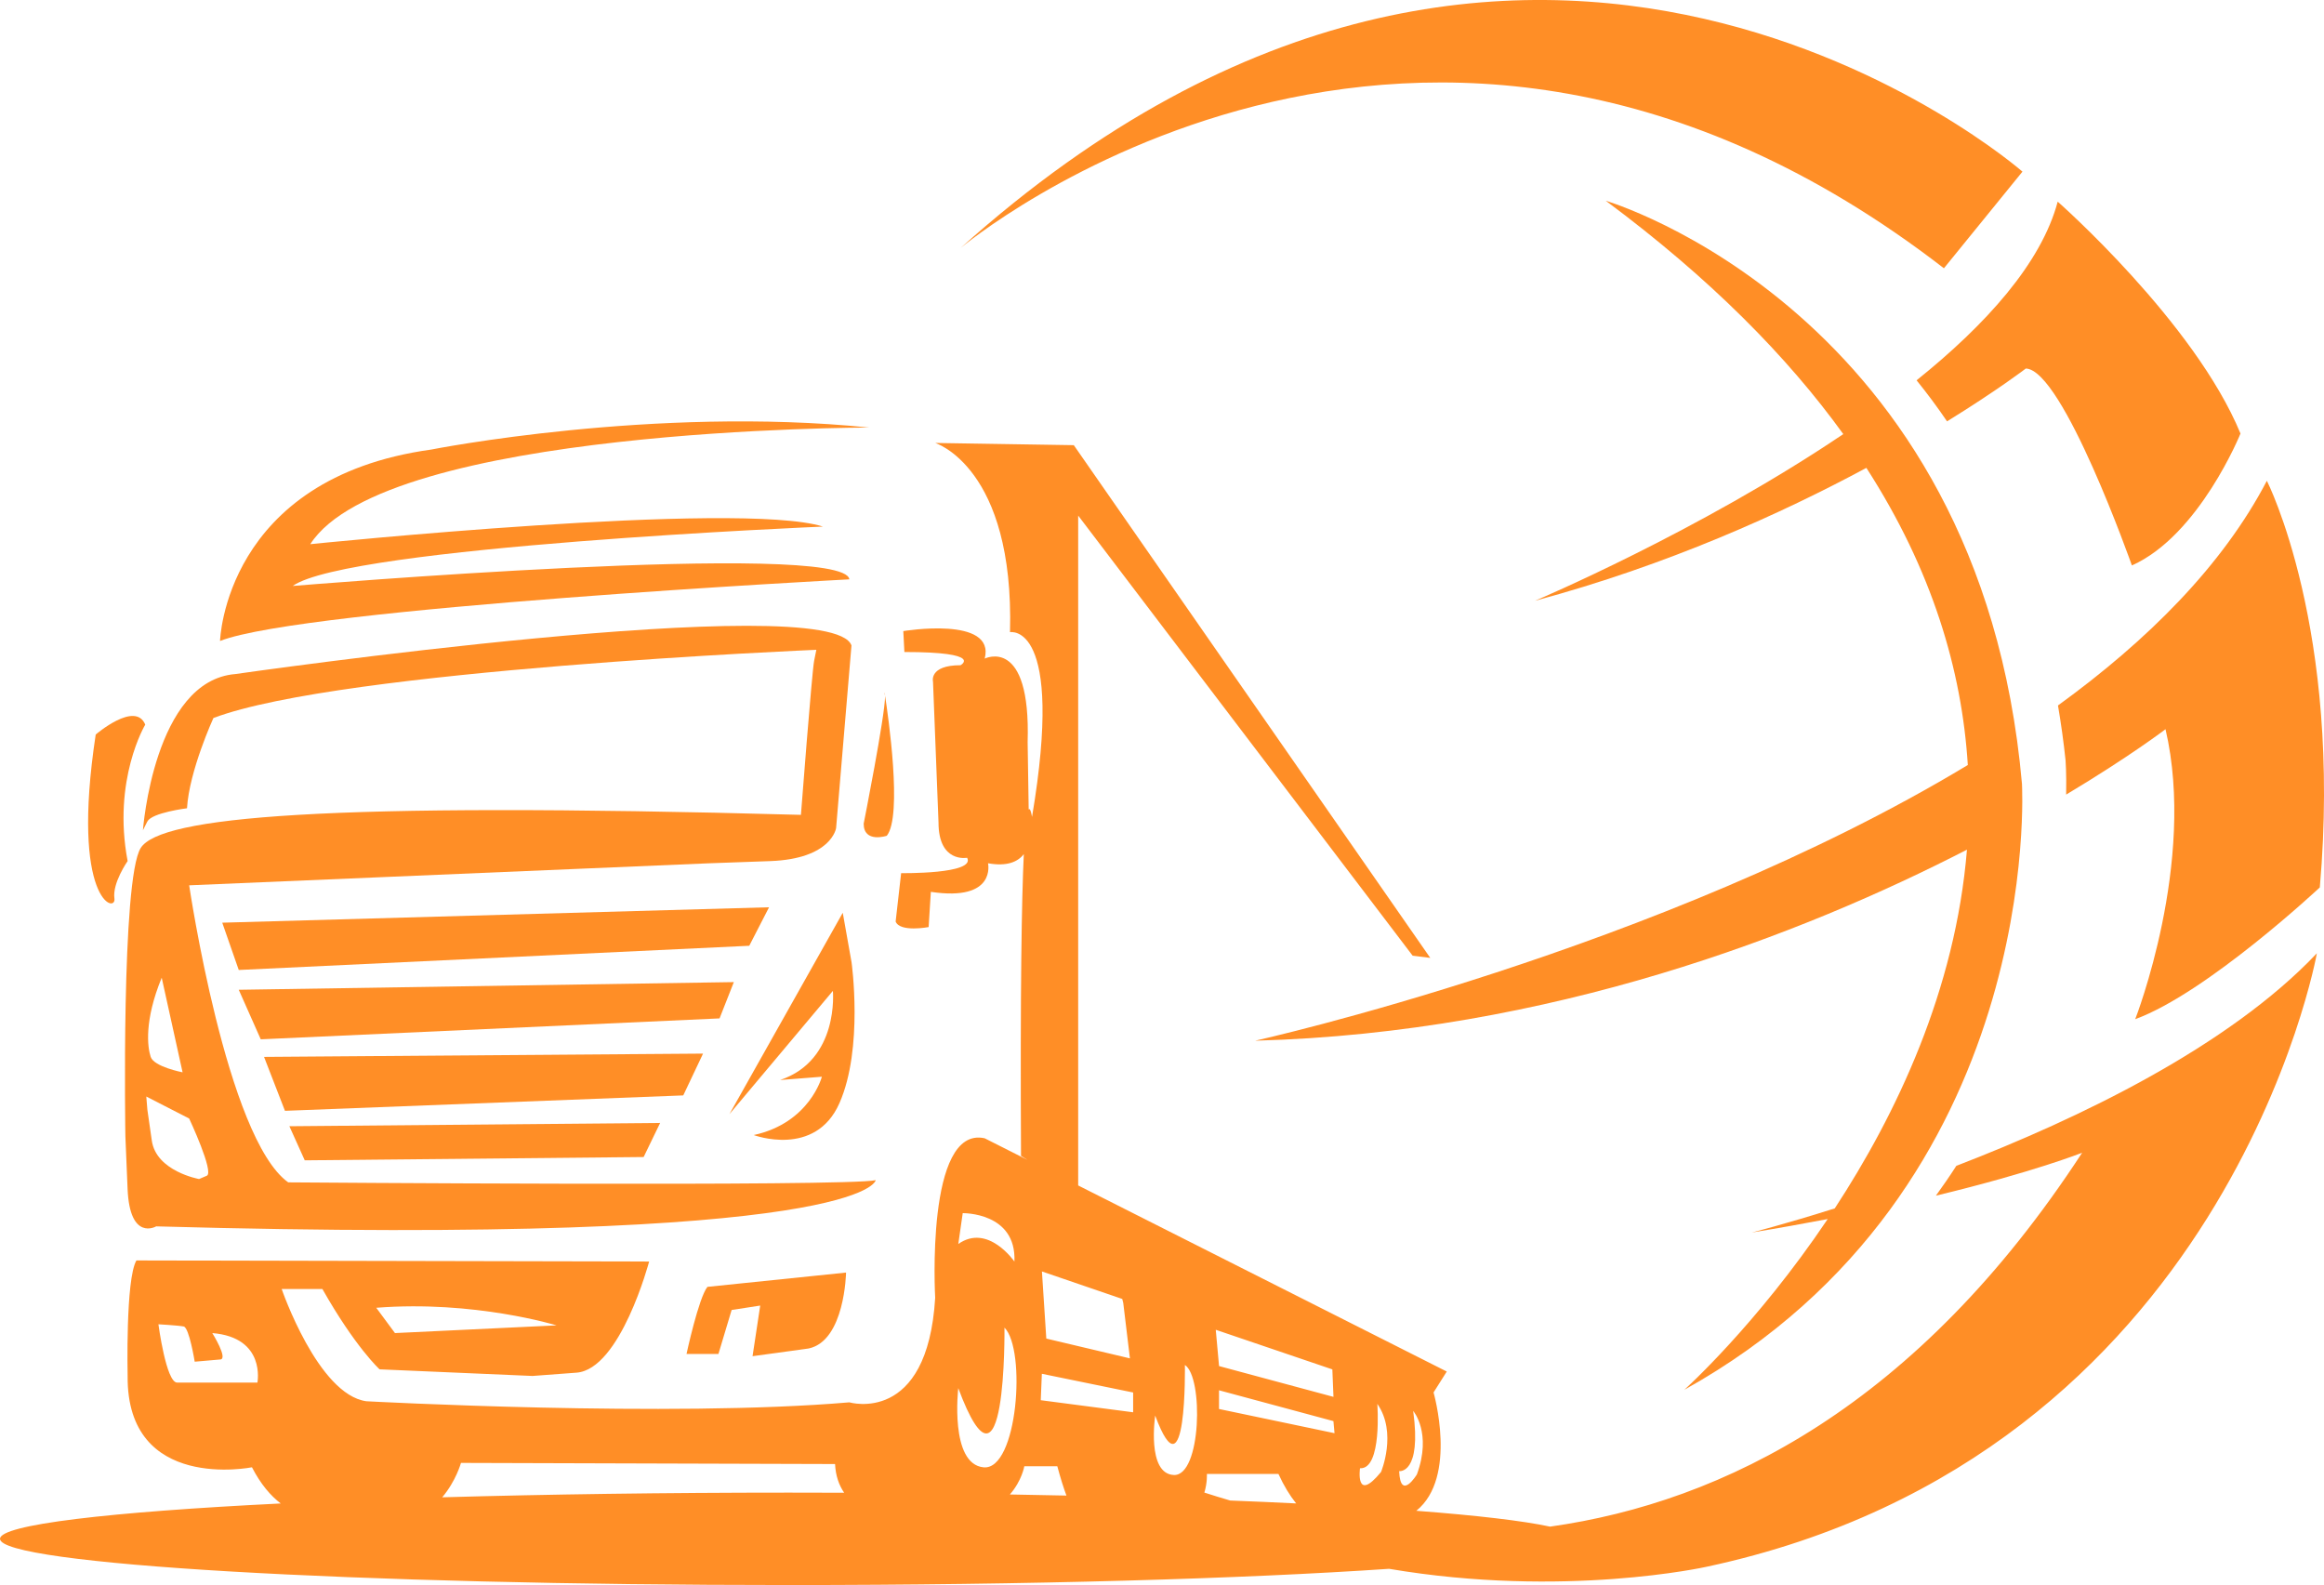
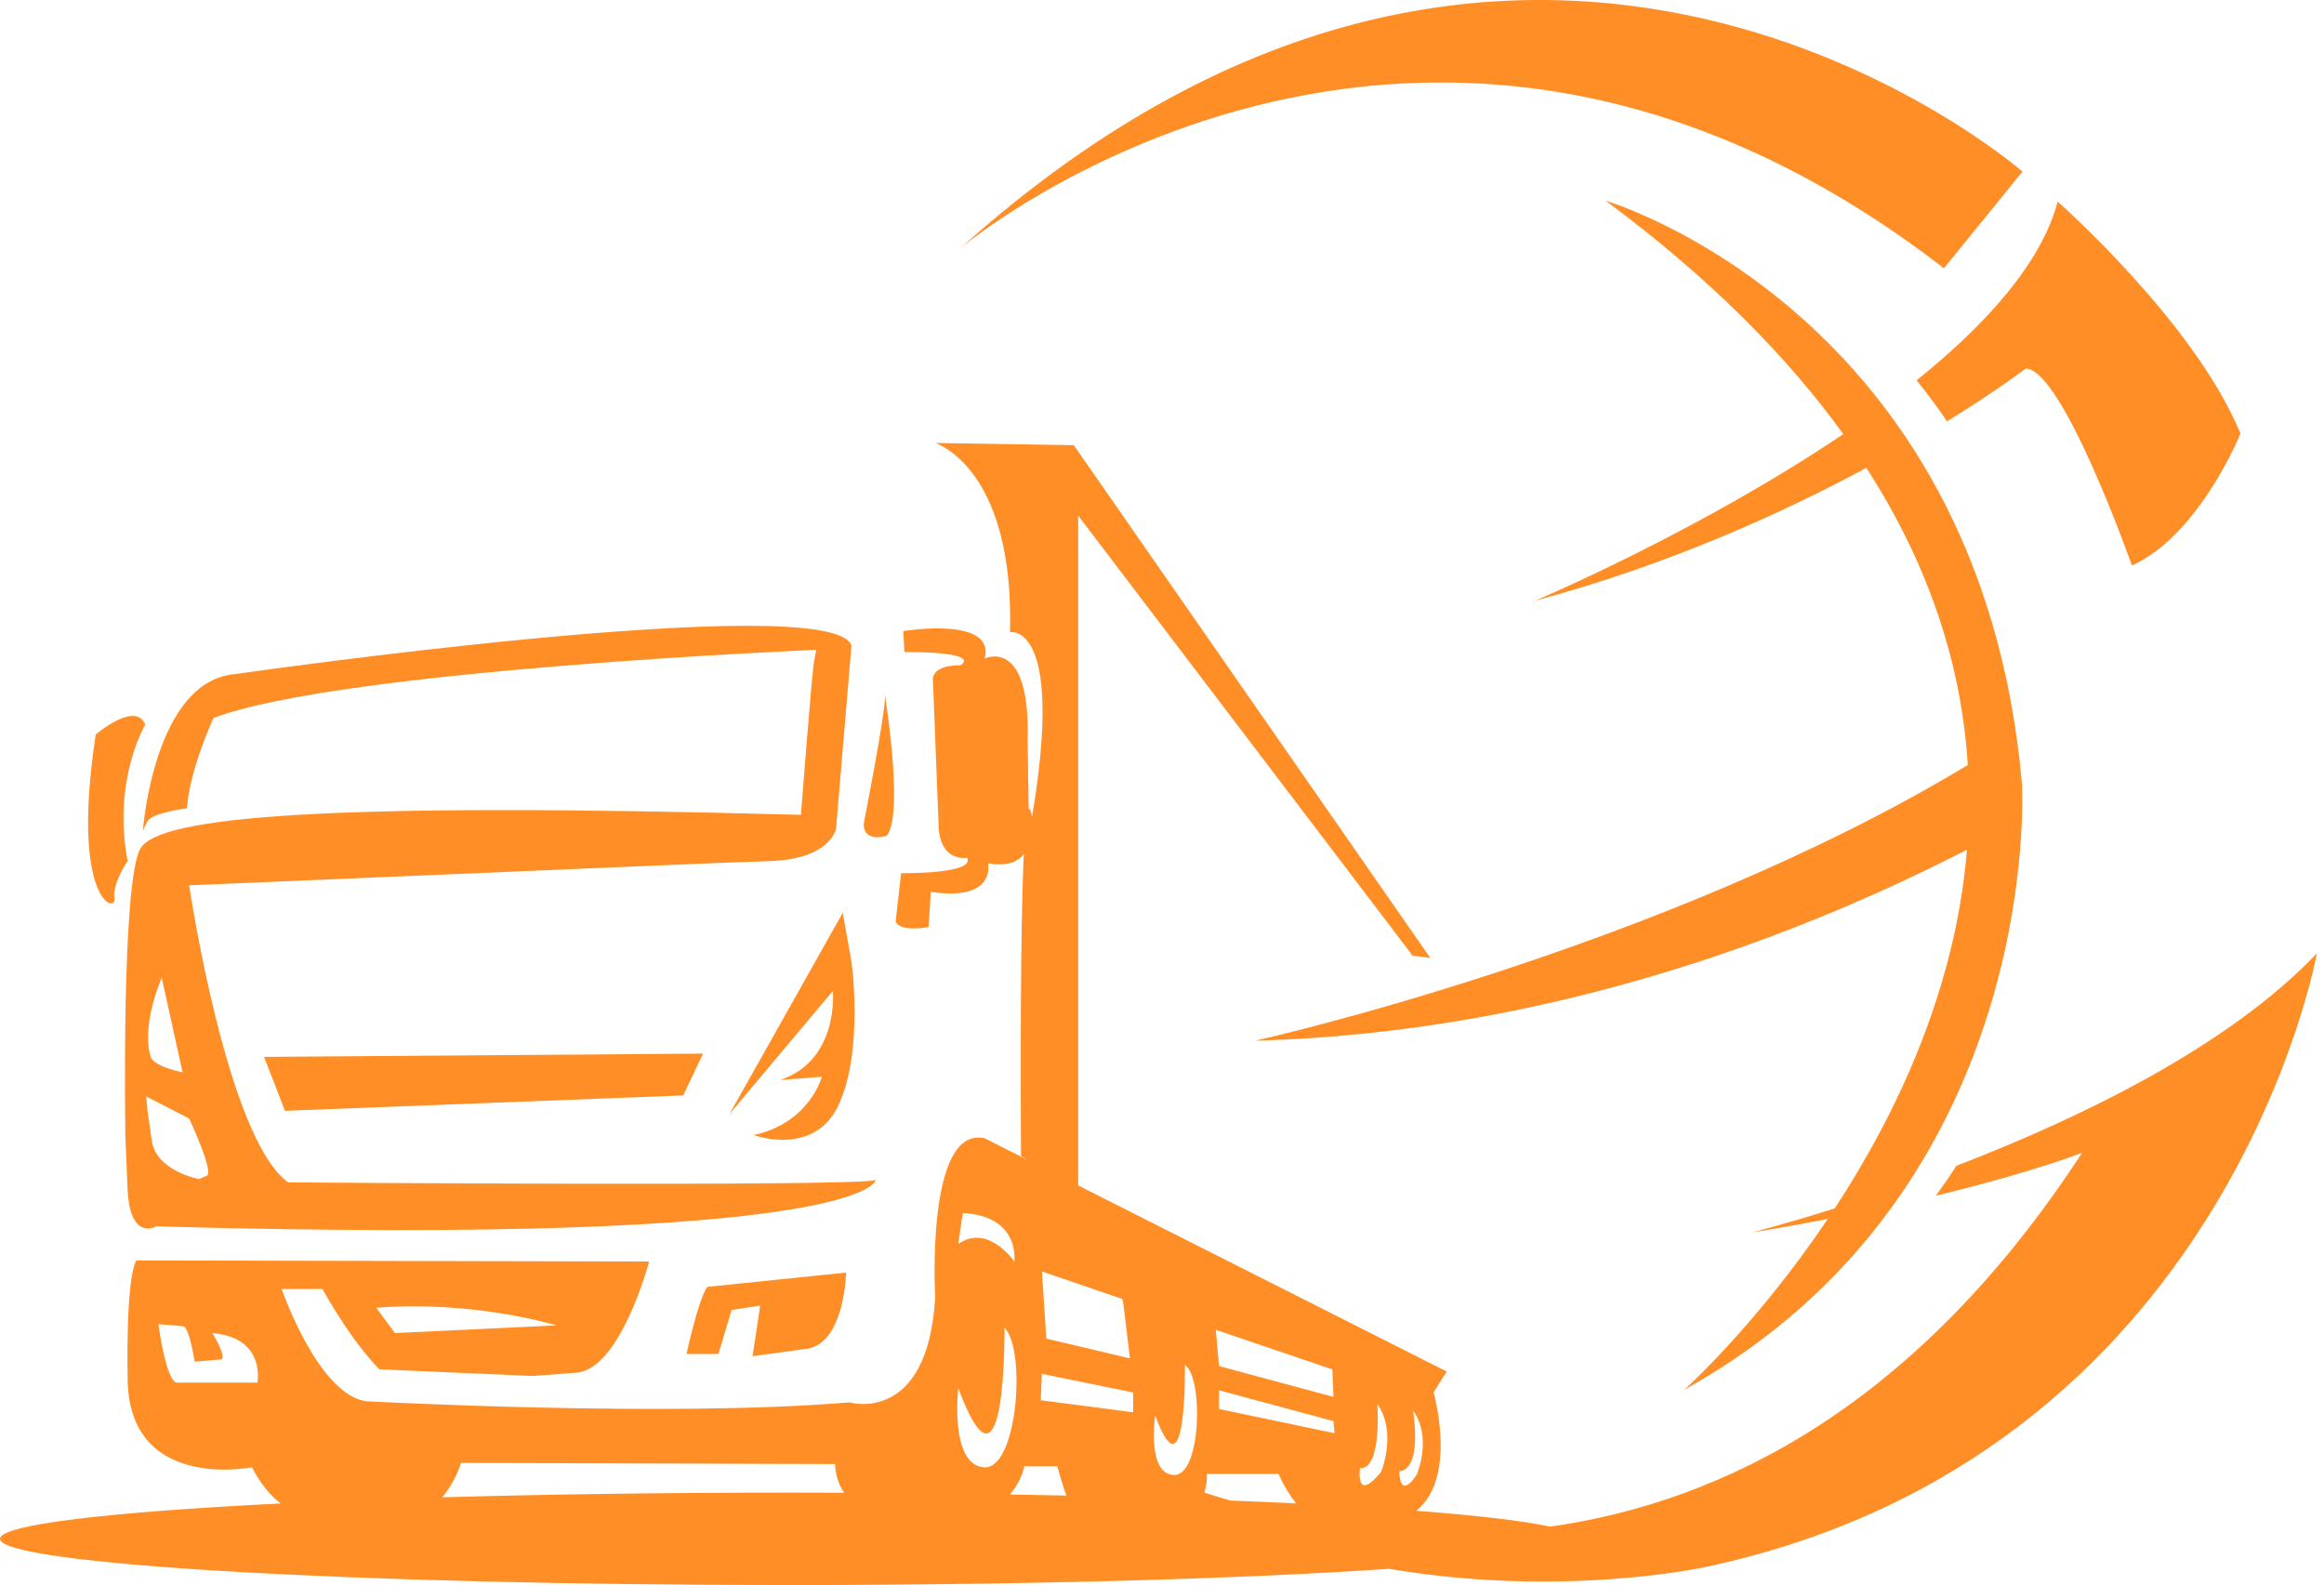
<svg xmlns="http://www.w3.org/2000/svg" id="katman_2" viewBox="0 0 600 409.21">
  <defs>
    <style>.cls-1{fill:#ff8e26;}</style>
  </defs>
  <g id="katman_1">
    <g>
      <path class="cls-1" d="M29.54,231.96c-.57-3.98,3.41-9.66,3.41-9.66-3.98-21.02,4.55-35.22,4.55-35.22-2.56-6.25-12.79,2.56-12.79,2.56-6.53,43.17,5.4,46.3,4.83,42.32Z" />
-       <path class="cls-1" d="M75.56,151.29c14.2-10.22,136.91-15.34,136.91-15.34-21.59-6.82-132.36,4.54-132.36,4.54,19.31-30.11,144.29-30.11,144.29-30.11-55.67-5.68-113.05,5.68-113.05,5.68-53.4,7.38-54.54,49.42-54.54,49.42,21.59-8.52,162.47-15.91,162.47-15.91-1.14-10.22-143.73,1.71-143.73,1.71Z" />
      <path class="cls-1" d="M194.57,293.03s15.9,5.96,22.16-8.24c6.25-14.2,3.12-36.36,3.12-36.36l-2.27-12.78-29.25,51.98,26.7-31.81s1.71,17.89-13.63,23.01l10.79-.85s-3.12,11.93-17.61,15.06Z" />
-       <polygon class="cls-1" points="198.55 234.23 57.38 238.21 61.64 250.42 193.44 244.17 198.55 234.23" />
-       <polygon class="cls-1" points="189.46 253.55 61.64 255.53 67.32 268.32 185.77 262.92 189.46 253.55" />
      <polygon class="cls-1" points="181.51 272.01 68.17 272.86 73.57 286.78 176.4 282.8 181.51 272.01" />
-       <polygon class="cls-1" points="166.17 298.71 170.43 289.91 74.71 290.76 78.68 299.56 166.17 298.71" />
      <path class="cls-1" d="M38.06,212.08c1.14-2.28,10.22-3.41,10.22-3.41,.57-9.66,6.82-23.3,6.82-23.3,32.95-12.49,155.66-17.61,155.66-17.61l-.57,2.84c-.57,2.84-3.41,39.77-3.41,39.77-123.85-3.41-165.31,.57-170.43,8.52-5.11,7.95-3.98,74.43-3.98,74.43l.57,13.63c.57,13.64,7.38,9.66,7.38,9.66,184.06,5.11,185.77-11.93,185.77-11.93-6.82,1.7-151.68,.57-151.68,.57-15.9-11.36-25.57-76.69-25.57-76.69l134.07-5.68,15.91-.57c15.9-.57,17.04-8.52,17.04-8.52l3.97-47.15c-5.12-14.77-159.07,7.38-159.07,7.38-21.02,1.71-23.86,40.33-23.86,40.33l1.14-2.27Zm3.69,40.33l5.39,24.43s-7.38-1.42-8.23-3.98c-.85-2.55-1.71-9.38,2.84-20.45Zm11.64,51.13l-1.99,.85s-11.08-1.98-12.21-9.94l-1.14-7.95-.28-3.41,11.07,5.68s6.53,13.92,4.55,14.77Z" />
      <path class="cls-1" d="M222.98,212.65c0,5.11,5.97,3.12,5.97,3.12,4.11-5.14,.32-31.18-.44-36.11,0,5.14-5.53,32.99-5.53,32.99Z" />
      <path class="cls-1" d="M228.5,179.65c0-.45-.04-.74-.13-.81,0,0,.05,.29,.13,.81Z" />
      <path class="cls-1" d="M208.77,348.14c9.37-1.99,9.66-19.6,9.66-19.6l-35.79,3.69c-2.28,2.84-5.4,17.33-5.4,17.33h8.24l3.41-11.36,7.38-1.14-1.98,13.07,14.48-1.99Z" />
      <path class="cls-1" d="M501.87,69.26l20.28-24.95s-127.69-111.78-274.16,19.73c0,0,118.26-99.57,253.88,5.22Z" />
      <path class="cls-1" d="M434.8,358.83c93.43-51.99,87.22-156.49,87.22-156.49-10.8-122.16-107.45-150.51-107.45-150.51,26.91,20,46.88,40.23,61.32,60.24-37.42,25.25-79.59,43.03-79.59,43.03,34.23-9.2,63.67-22.54,85.55-34.31,17,26.37,24.66,52.27,26.19,76.71-79.52,47.99-183.99,71.18-183.99,71.18,76.29-2.08,141.51-27.58,183.77-49.32-2.96,36.3-18.28,68.39-34.13,92.61-13.02,4.11-21.43,6.23-21.43,6.23,6.97-1.14,13.5-2.31,19.61-3.48-18.48,27.48-37.05,44.11-37.05,44.11Z" />
      <path class="cls-1" d="M505.08,300.98c-1.66,2.59-3.43,5.16-5.28,7.71,25.21-6.09,37.76-11.09,37.76-11.09-42.59,65.3-92.58,90.21-137.37,96.53-6.97-1.5-18.83-2.89-34.53-4.09,10.75-8.67,4.45-30.55,4.45-30.55l3.41-5.4-95.16-48.04V133.11l86.35,113.62,4.55,.57-92.03-132.37-35.79-.57s20.46,6.25,19.32,48.85c0,0,14.2-2.84,5.68,47.72,0,0-.38-2.59-.86-1.93l-.27-17.39c.85-27.55-11.08-21.58-11.08-21.58,2.84-11.08-21.02-7.1-21.02-7.1l.28,5.4c20.74,0,14.49,3.41,14.49,3.41-8.24,0-7.1,4.26-7.1,4.26l1.42,36.36c0,10.51,7.39,9.09,7.39,9.09,2.27,4.26-17.04,3.97-17.04,3.97l-1.42,12.5c1.14,2.84,8.52,1.42,8.52,1.42l.57-9.09c17.04,2.56,14.76-7.38,14.76-7.38,4.91,.87,7.7-.36,9.24-2.36-.55,11.71-.94,34.53-.72,77.91l1.67,1.03-11.05-5.58c-15.34-3.4-12.78,41.19-12.78,41.19-1.99,32.95-22.16,26.98-22.16,26.98-46.01,3.98-124.69-.28-124.69-.28-12.5-1.71-21.87-28.98-21.87-28.98h10.51c8.52,15.06,14.77,20.74,14.77,20.74l39.48,1.71,11.36-.85c11.36-.85,18.75-28.69,18.75-28.69l-132.37-.28c-2.84,4.83-2.27,29.82-2.27,29.82-.28,30.11,32.1,23.58,32.1,23.58,2.27,4.4,4.84,7.37,7.43,9.34-44.32,2.19-72.48,5.46-72.48,9.13,0,6.59,91.18,11.93,203.66,11.93,62.05,0,117.6-1.63,154.96-4.19,45.24,7.68,81.95-.52,81.95-.52,134.52-28.75,157.59-158.39,157.59-158.39-22.87,24.14-61.37,42.65-93.07,54.87Zm-361.36,41.19l-41.75,1.99-4.83-6.53c25.28-1.99,46.58,4.55,46.58,4.55Zm-77.26,14.77h-20.73c-2.84,0-4.83-15.05-4.83-15.05,0,0,5.11,.29,6.53,.57,1.42,.28,2.84,9.09,2.84,9.09l6.53-.57c2.27,0-1.99-6.82-1.99-6.82,13.92,1.14,11.65,12.78,11.65,12.78Zm298.39,7.31s4.9,5.65,.96,16.4c0,0-4.26,7.03-4.58-.85,0,0,5.86,.85,3.62-15.55Zm-13.73,14.81c5.75,.32,4.47-16.62,4.47-16.62,5.21,7.46,.96,17.58,.96,17.58-6.71,8.2-5.43-.96-5.43-.96Zm-7.14-25.53l.29,7.1-29.54-7.95-.85-9.37,30.11,10.23Zm.57,16.48l-29.83-6.25v-4.83l29.54,7.96,.28,3.12Zm-14.49,10.51c1.41,3.09,2.95,5.6,4.58,7.62-5.44-.27-11.12-.52-17.03-.75-2.3-.67-4.52-1.36-6.67-2.05,.79-2.59,.65-4.81,.65-4.81h18.46Zm-26.99,.28c-7.09-.28-4.83-15.34-4.83-15.34,8.24,22.16,7.67-13.06,7.67-13.06,4.83,3.13,4.26,28.69-2.84,28.4Zm-10.51-16.19l-23.86-3.12,.28-6.82,23.57,4.83v5.11Zm-2.55-28.12l1.71,14.2-21.59-5.11-1.13-17.33,20.74,7.1,.28,1.14Zm-17.04,42.04c.84,3.14,1.63,5.62,2.36,7.58-4.78-.11-9.65-.2-14.6-.28,3.12-3.6,3.72-7.29,3.72-7.29h8.52Zm-24.43-65.33s13.92-.29,13.36,12.5c0,0-6.82-9.94-14.49-4.54l1.14-7.95Zm-1.14,45.17c12.5,33.52,11.93-15.62,11.93-15.62,5.68,5.68,3.41,36.93-5.4,36.07-8.81-.85-6.53-20.45-6.53-20.45Zm-133.23,28.19c3.57-4.22,4.84-8.88,4.84-8.88l96.58,.29c.15,3.06,1.03,5.48,2.35,7.41-4.72-.02-9.48-.03-14.29-.03-32.11,0-62.47,.44-89.49,1.21Z" />
-       <path class="cls-1" d="M585.25,124.12c-11.41,21.88-30.76,41.2-53.93,58.01,.78,4.59,1.45,9.31,1.96,14.21,0,0,.25,3.22,.15,8.8,16.49-9.87,25.65-16.88,25.65-16.88,8.04,34.35-7.82,74.86-7.82,74.86,18.55-6.78,47.66-34.02,47.66-34.02,5.81-66.75-13.67-104.97-13.67-104.97Z" />
      <path class="cls-1" d="M494.82,98.19c2.69,3.32,5.32,6.85,7.86,10.59,13.05-8.05,20.34-13.64,20.34-13.64,9.57,.3,27.38,50.84,27.38,50.84,17.41-7.75,28.04-34.05,28.04-34.05-11.83-28.75-47.19-59.87-47.19-59.87-4.26,15.95-18.6,31.8-36.43,46.12Z" />
    </g>
  </g>
</svg>